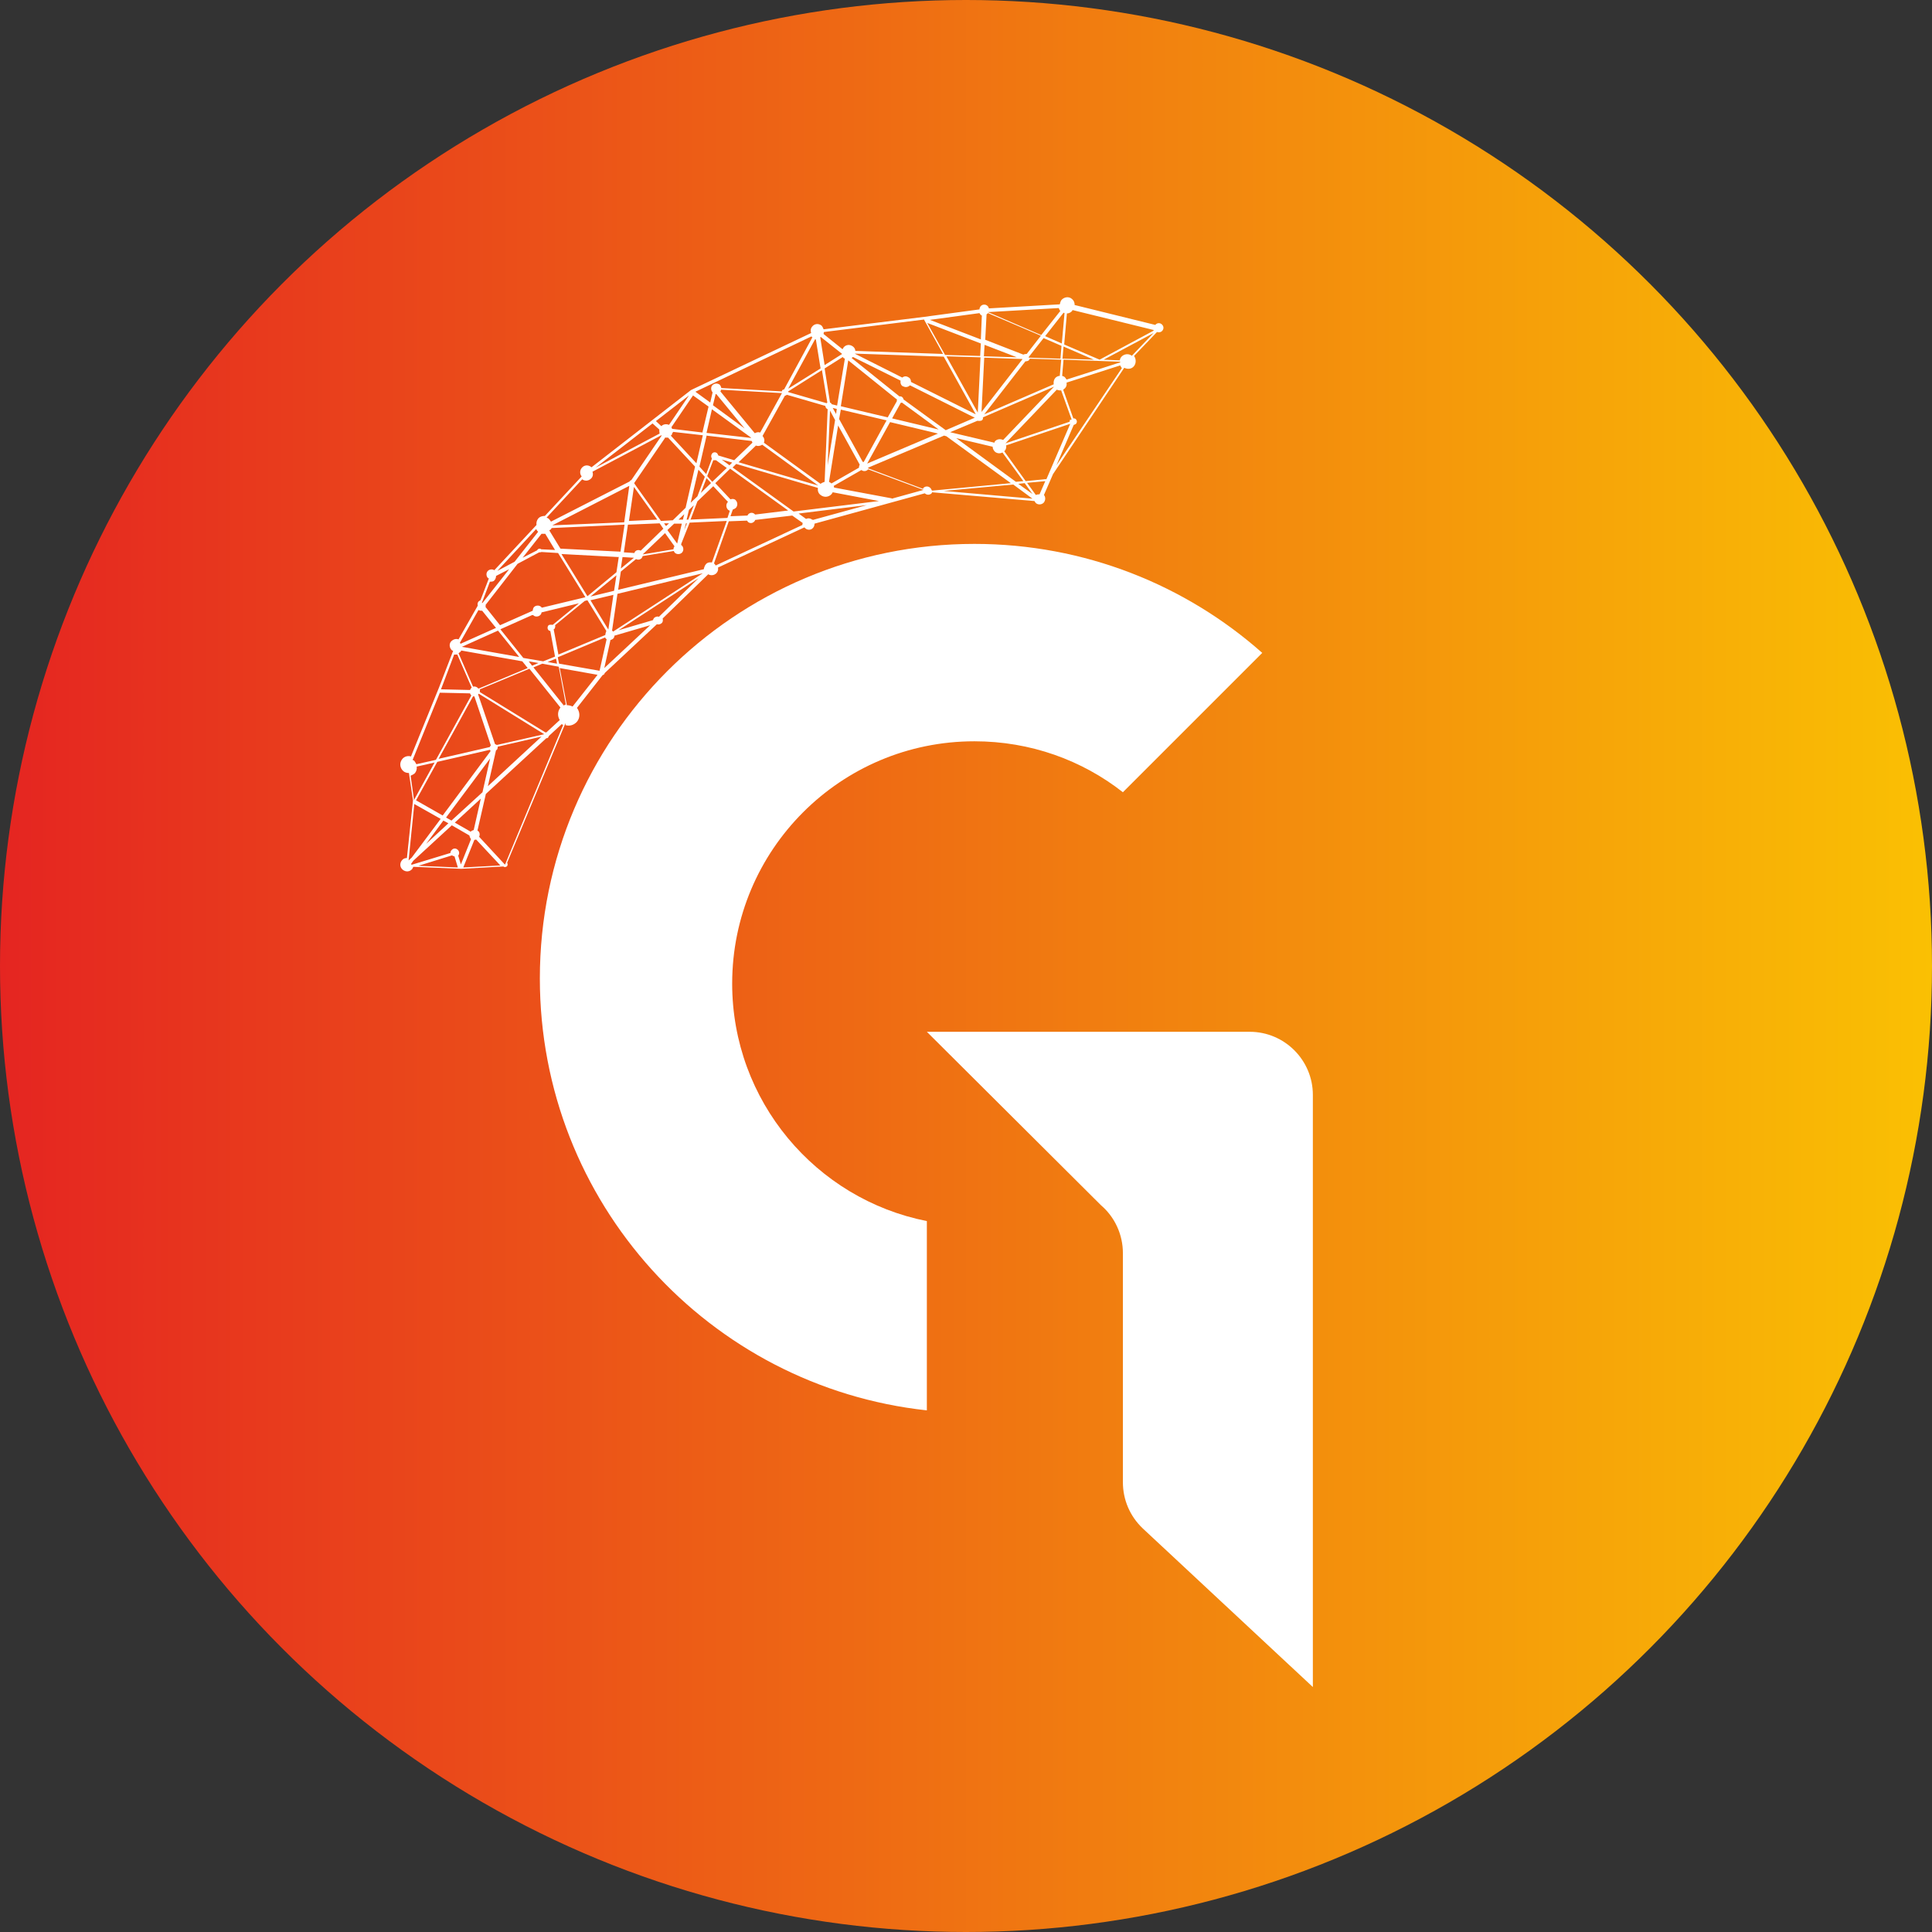
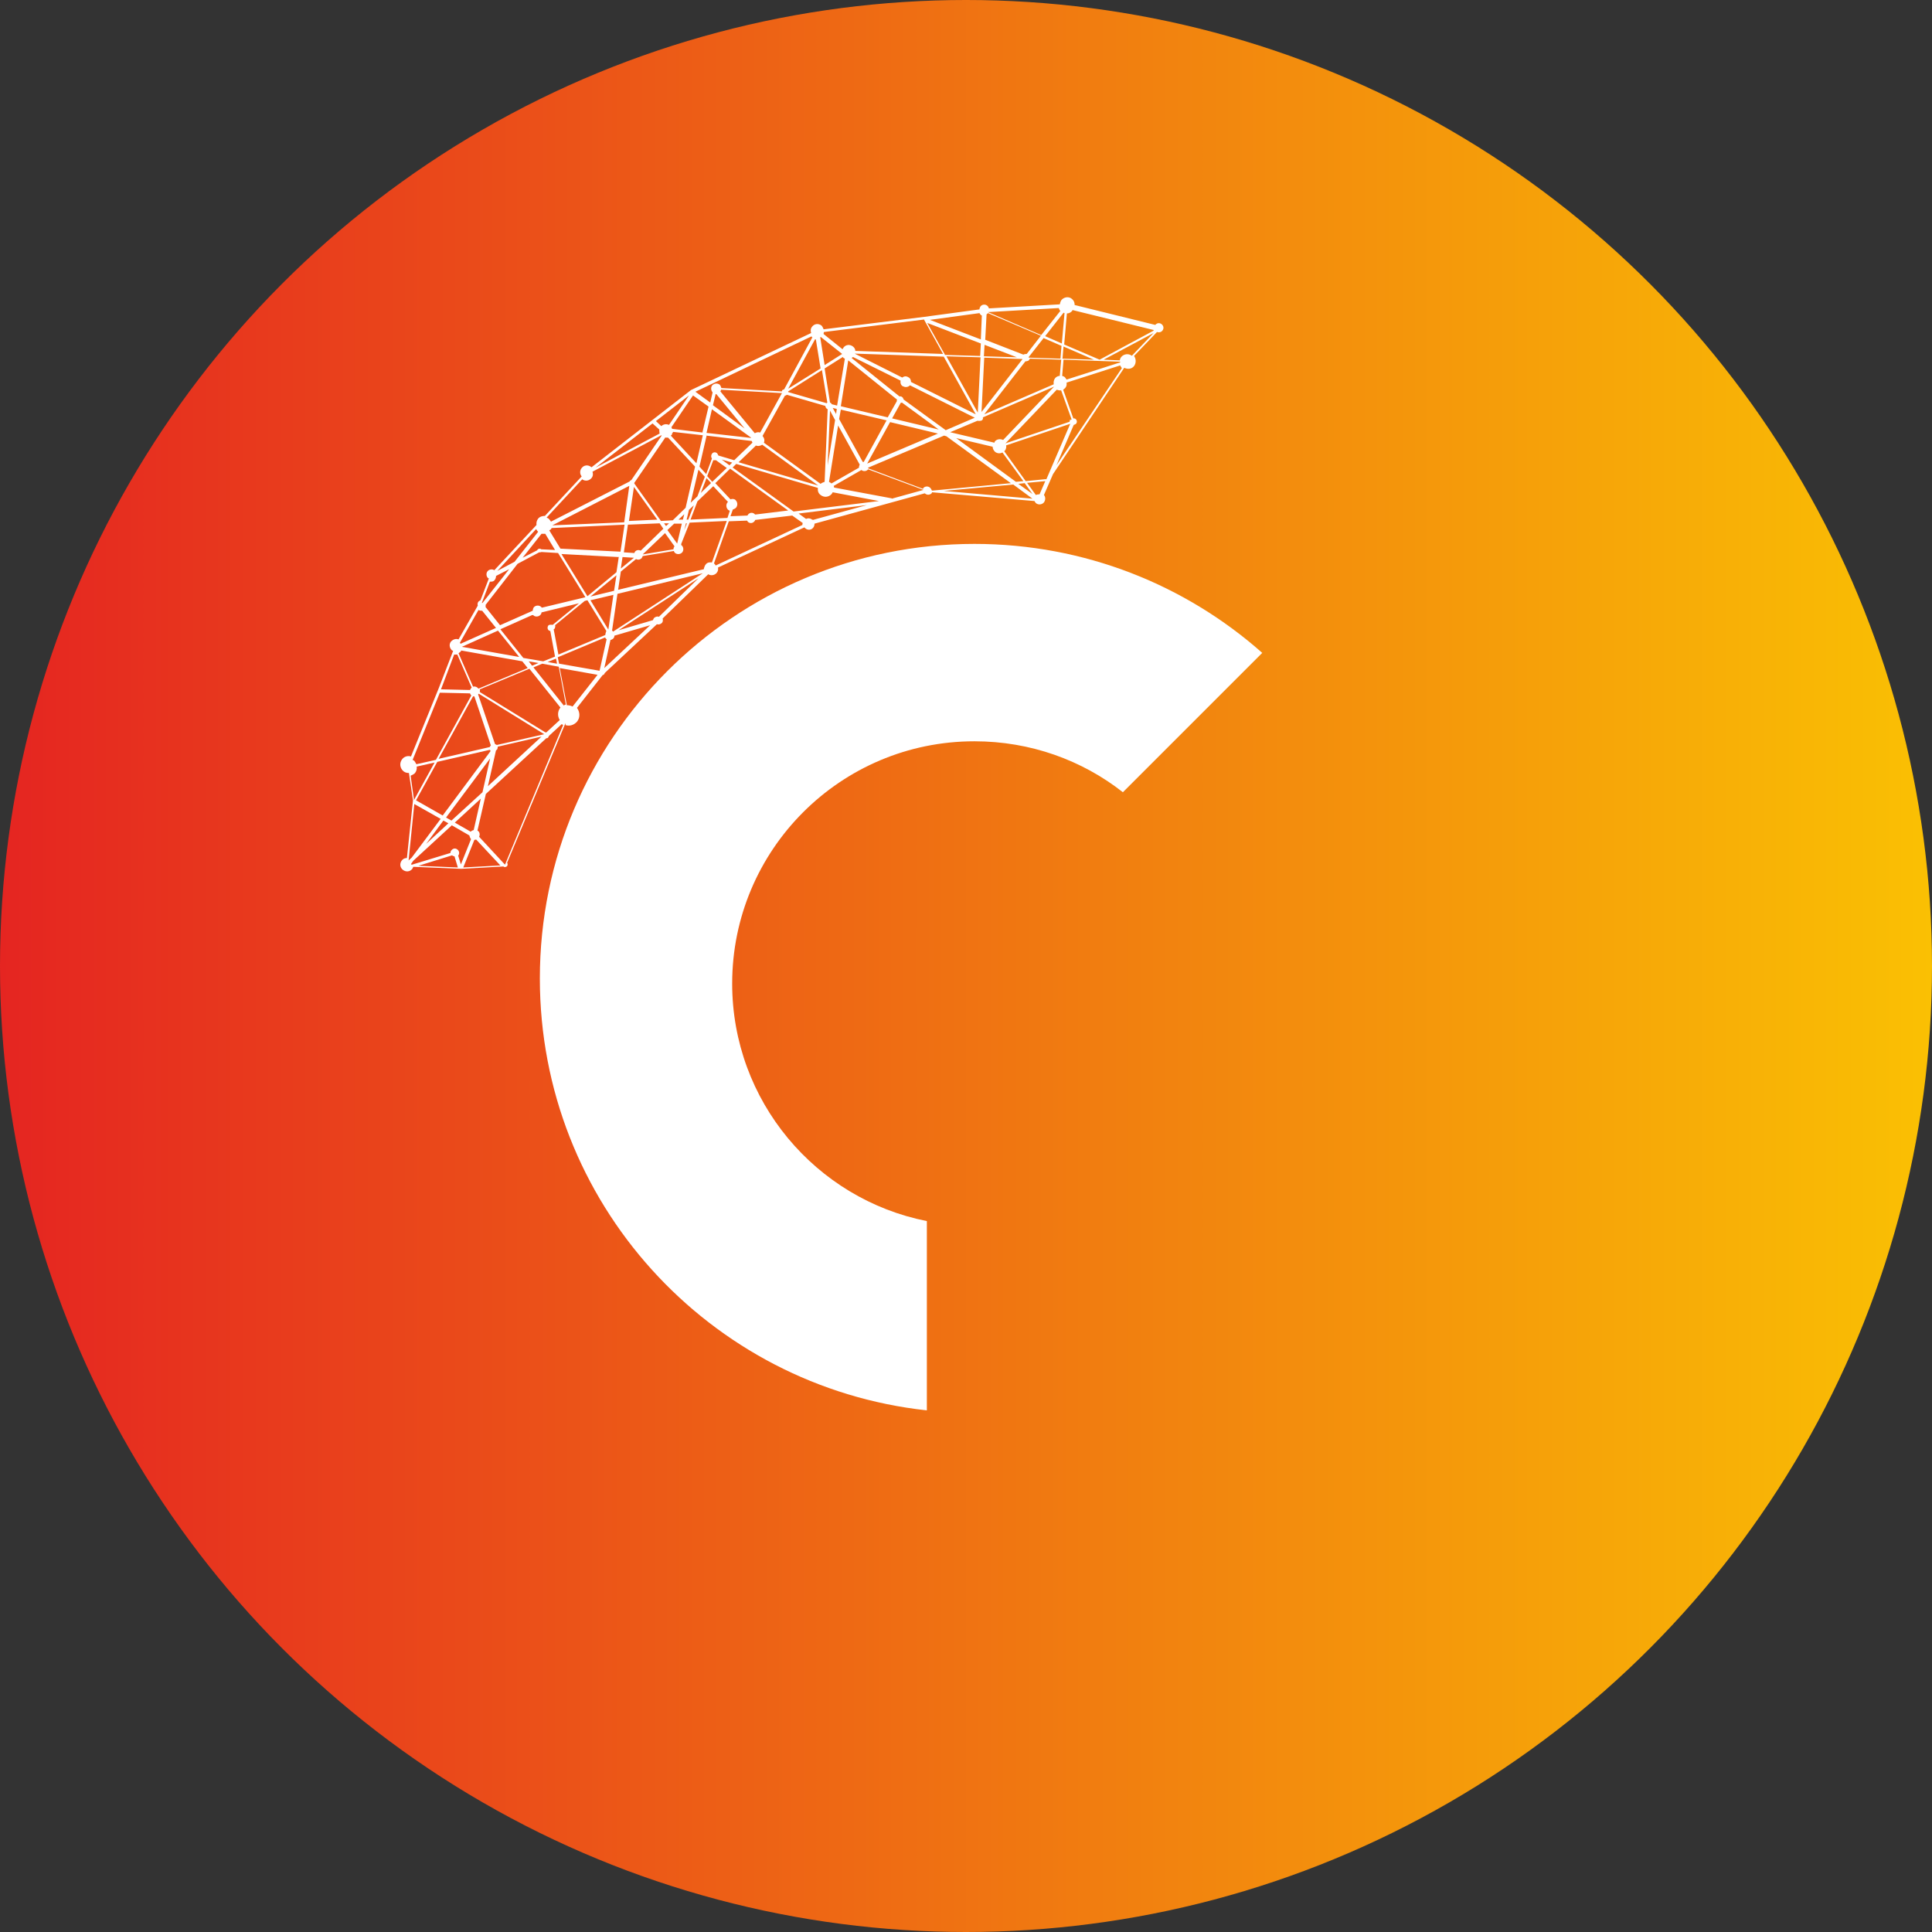
<svg xmlns="http://www.w3.org/2000/svg" id="Calque_2" data-name="Calque 2" viewBox="0 0 57.26 57.26">
  <rect x="0" y="0" width="57.26" height="57.26" fill="#333333" stroke="none" />
  <defs>
    <style>
      .cls-1 {
        fill: url(#Nouvelle_nuance_de_dégradé);
      }

      .cls-1, .cls-2 {
        stroke-width: 0px;
      }

      .cls-2 {
        fill: #fff;
      }
    </style>
    <linearGradient id="Nouvelle_nuance_de_dégradé" data-name="Nouvelle nuance de dégradé" x1="0" y1="28.63" x2="57.26" y2="28.63" gradientUnits="userSpaceOnUse">
      <stop offset="0" stop-color="#e52521" />
      <stop offset="1" stop-color="#fac003" />
    </linearGradient>
  </defs>
  <g id="Calque_1-2" data-name="Calque 1">
    <g>
      <circle class="cls-1" cx="28.63" cy="28.63" r="28.63" />
      <g>
-         <path class="cls-2" d="m37.05,30.58h-9.58l5.16,5.14c.41.35.65.87.65,1.42v6.79c0,.52.21,1.01.59,1.37l5.04,4.7v-17.55c0-1.03-.84-1.87-1.87-1.87Z" />
        <path class="cls-2" d="m21.7,29.15c0-3.96,3.21-7.18,7.18-7.18,1.66,0,3.19.56,4.4,1.51l4.13-4.13c-2.27-2.01-5.26-3.23-8.53-3.23-7.11,0-12.88,5.77-12.88,12.88,0,6.64,5.02,12.1,11.47,12.8v-5.61c-3.29-.65-5.77-3.56-5.77-7.04Z" />
        <path class="cls-2" d="m16.76,21.49c.12.04.25,0,.34-.1.1-.12.09-.29,0-.41l.76-.97s.03-.01.05-.03c0-.01.01-.03.02-.04l1.54-1.44c.05.02.11,0,.15-.04.03-.04.03-.08.02-.13l1.35-1.31c.08.05.19.03.25-.04.04-.05.05-.1.04-.16l2.56-1.19s.02.02.03.03c.07.06.18.05.23-.02.03-.03.04-.08.04-.12l3.27-.9s0,.01.01.01c.06.05.15.04.2-.02,0,0,0-.01,0-.02l3.04.26s.02.04.04.06c.07.06.18.05.24-.02.05-.07.05-.16,0-.22l.27-.62,2.11-3.15c.1.05.22.04.29-.05.07-.09.06-.22,0-.3l.68-.71c.05.02.12.01.16-.04.05-.06.04-.14-.02-.19s-.14-.04-.19.02c0,0,0,0,0,0l-2.39-.59c0-.07-.02-.13-.08-.18-.09-.08-.23-.06-.31.03-.03.04-.04.09-.05.13l-2.1.12s-.02-.06-.05-.08c-.06-.05-.15-.04-.2.02-.02.03-.03.06-.03.09l-1.63.22-2.99.37s-.03-.08-.06-.11c-.09-.07-.21-.06-.28.03-.05.06-.05.13-.03.19l-3.56,1.69-2.95,2.29s0,0-.01-.01c-.09-.07-.21-.06-.28.03-.06.07-.06.18,0,.25l-1.09,1.17c-.07,0-.15.02-.2.08-.04.05-.06.12-.05.19l-1.25,1.34c-.06-.04-.15-.03-.2.03-.05.06-.04.16.02.21,0,0,.01,0,.02,0l-.25.65s-.04.02-.06.04c-.03.04-.03.08-.02.12l-.57,1c-.08-.03-.16,0-.22.06-.07.08-.05.2.03.27,0,0,.02,0,.03.01l-.42,1.09-.83,2.04c-.09-.03-.2,0-.26.08-.09.11-.07.27.04.36.05.04.11.05.16.05l.12.81-.18,1.71c-.06,0-.11.02-.15.07-.07.09-.06.21.03.28.09.07.21.06.28-.03.01-.02.02-.04.03-.06l1.42.06s0,0,0,0c0,0,0,0,0,0,0,0,0,0,0,0h0s1.25-.07,1.25-.07c0,0,0,0,0,0,.03.03.08.02.11-.01.02-.03.02-.07,0-.1l1.73-4.14Zm-2.37-3.56l.95-1.22.64-.34s.05,0,.07-.01l.49.03.81,1.31-1.29.31s-.02-.02-.03-.03c-.06-.05-.16-.04-.21.02-.02.03-.03.07-.03.1l-.97.43-.43-.54s.01-.04,0-.06Zm8.78-6.29s0,.01,0,.02l-.64,1.16c-.05-.02-.11-.01-.16.02l-1.02-1.24s.02-.03.02-.05l1.79.1Zm4.22-2.16l.56,1.01-2.6-.09c0-.05-.03-.1-.07-.13-.09-.07-.21-.06-.28.03-.01.02-.02.04-.03.05l-.56-.45s0-.04.01-.06l2.97-.37Zm5.81,1.26l-1.59.51s-.03-.05-.05-.07c-.02-.02-.05-.03-.08-.04l.04-.48,1.68.06s0,.01,0,.02Zm-6.77,4.03l-1.71-.32s0-.03-.01-.05l.82-.47c.06.05.15.04.2-.02,0,0,0,0,0,0l1.64.61s0,0,0,0l-.94.26Zm-2.36.63c-.05-.04-.12-.05-.18-.02l-.22-.16,2.02-.25-1.6.44s0-.01-.01-.01Zm-1.68-.14s-.02-.02-.03-.03c-.06-.05-.14-.04-.19.02,0,.01-.01.02-.02.03l-.5.02.07-.2s.07-.02.1-.06c.05-.07.04-.16-.02-.22-.04-.04-.1-.04-.15-.02l-.45-.48.44-.43,1.72,1.24-.98.12Zm-8.2,5.3l1.94,1.2-1.41.32s0-.01-.01-.01c-.01,0-.02-.01-.04-.02l-.5-1.47s0,0,.01-.01Zm.54,1.66s.03-.06.02-.09l1.3-.3-1.59,1.47.24-1.06s.02-.01.02-.02Zm1.48-.52s-.03,0-.04.01l-1.95-1.2s.01-.05,0-.08l1.47-.61.92,1.15s0,0,0,0c-.09.11-.09.26-.02.37l-.38.35Zm-.14-2.03l.49.09.21,1.12s-.04.01-.06.03l-.9-1.13.26-.11Zm-.3.06l-.1-.13.29.05-.19.08Zm.67-1.1s.03-.07.01-.1l.88-.72.08-.02.56.91s-.03.08-.03.12l-1.39.58-.14-.75s.02-.01.03-.02Zm-.12-2.93s.02-.03.03-.05l2.16-.1-.12.8-1.78-.09-.33-.54s.03-.02.04-.03Zm2.46-1.28l.7.98-.84.04.15-1.02Zm.77,1.09l.11.16-.67.65c-.06-.03-.13-.02-.17.03,0,.01-.02.03-.02.04l-.31-.02.12-.82.94-.04Zm.13,0h.15s-.09.08-.09.08l-.06-.08Zm.23-2.64s.03-.05.04-.07l.88.1-.19.83-.76-.82s.03-.02.04-.03Zm1.02.04l1.35.16s.01.03.02.05l-.54.52-.47-.14s-.02-.05-.04-.07c-.05-.04-.12-.03-.15.02-.03.04-.03.1,0,.14l-.17.46-.2-.22.21-.91Zm3.4-2.92l.63.5s0,0,0,0l-.52.33-.13-.82s.01-.01.02-.02Zm4.9-.67s.04-.02.05-.04c0,0,0,0,0,0l1.57.67-.42.54s-.07,0-.1.02l-1.13-.44.04-.76Zm2.22,1.35l-.04.47c-.05,0-.11.03-.14.07-.04.05-.05.12-.04.18l-2.06.89,1.22-1.57s.08,0,.11-.04c0-.01.02-.02.02-.04l.93.03Zm-1.72,2.37c-.08-.04-.19-.03-.25.05,0,0,0,.02-.01.03l-1.31-.31.81-.34s.1.02.14-.02c.02-.02.03-.05.02-.08l2.11-.91-1.51,1.58Zm-7.34.16c.07.03.14.02.2-.02l1.66,1.21-2.36-.69.51-.49Zm4.38-1.75c.07.04.15.02.2-.03l1.92.96-.86.37-1.25-.91s-.01-.05-.04-.07c-.02-.02-.06-.03-.08-.02l-1.42-1.14s.03-.02.04-.03l1.41.7c-.01.07.01.14.07.17Zm3.53-.8l-1.21,1.56.08-1.61,1.13.04s0,0,0,.01Zm-1.32,1.58l-.93-1.67,1.01.03-.08,1.63Zm-2.29-.29s.03,0,.04-.01l1.09.8-1.38-.33.25-.45Zm-.11-.12s0,.05,0,.07l-.27.48-1.39-.33.22-1.36,1.43,1.15Zm-.31.65l-.67,1.22s-.02,0-.03,0l-.7-1.27.05-.28,1.36.32Zm-1.49-.2l-.1-.18.12.03-.02.15Zm-.03.18l-.22,1.34.07-1.62.15.28Zm-.13,1.86s-.04-.02-.05-.03l.27-1.67.64,1.16s-.03.06-.02.09l-.82.47s-.01-.02-.02-.02Zm1.08-.57l.68-1.23,1.42.34-2.1.89Zm4.44-3.15l-.98-.03.02-.34.96.37Zm-1.09-.04l-1.04-.03-.53-.95,1.59.61-.02.37Zm-.13,1.73l-1.92-.96c0-.06-.02-.11-.08-.14-.06-.04-.13-.03-.18.01l-1.41-.71,2.64.09.95,1.71Zm-3.94-1.7s.01.02.02.03c.01.01.03.01.04.02l-.23,1.39-.16-.04s-.01-.03-.03-.04c0,0-.01,0-.02-.01l-.16-1.01.54-.34Zm-.48,1.37s0,0,0,0c0,0,0,0,0,0l-1.14-.33s0-.01,0-.02l1-.63.16.96Zm-1.24-.22s.04-.01.06-.03c0,0,0,0,0,0l1.14.33s.01.06.04.08c0,0,.02.01.03.02l-.09,2.15s-.09.03-.12.06l-1.68-1.22c.03-.07.01-.14-.04-.2l.65-1.17Zm-2.3,2.38l.18-.47s.05,0,.08,0l.32.23-.43.41-.15-.17Zm.11.21l-.3.29.17-.44.13.14Zm.32-.7l.31.09-.08.08-.23-.17Zm-.5.51l-.22.58-.2.19.23-.98.19.21Zm-.32.83l-.17.44h-.05s.07-.29.07-.29l.15-.14Zm-1.52,1.47l.66-.63.28.39s0,0,0,0c-.02.03-.03.06-.03.09l-.9.15Zm-.26.1s0,0,0,0l-.39.32.05-.34.33.02Zm1.57-1.02l-.08.2.05-.2h.03Zm-.12-.11h-.13s.17-.16.17-.16l-.04.16Zm-.03.11l-.14.6-.29-.4.2-.19h.23Zm-1.87.99l-.07.46-.86.71-.77-1.25,1.69.09Zm-.18,2.2s-.01,0-.02-.01l.16-1.09,2.53-.61-2.66,1.73s0,0-.01-.01Zm-.13-.04l-.53-.87.68-.16-.15,1.03Zm-.53-.98l.77-.63-.07.46-.7.17Zm.44,1.23s.02.02.03.03c0,0,0,0,.01,0l-.21.94-1.2-.21-.04-.19,1.41-.59Zm-1.43.76l-.28-.05.25-.1.03.15Zm.29,1.23l-.21-1.1,1.12.2-.74.94c-.06-.03-.12-.04-.18-.04Zm1.29-1.93s.07-.02.09-.05c.02-.02.03-.05.03-.08l1.06-.31-1.36,1.27.18-.82Zm1.29-.65s-.02.04-.03.06l-1.02.3,2.37-1.54-1.17,1.14c-.05-.02-.11,0-.15.04Zm1.52-1.57s-.04.08-.04.12l-2.54.61.08-.54.45-.37c.06.03.12.02.17-.03.01-.02.02-.04.03-.06l.92-.15s.02.05.04.06c.06.05.16.04.21-.02.05-.06.04-.16-.02-.21,0,0,0,0-.01,0v-.04s.25-.63.25-.63l1.1-.05-.44,1.23c-.07-.01-.15,0-.19.07Zm-.43-1.36l.2-.53.47-.45.44.47s-.01,0-.02.01c-.05.07-.04.16.02.22.02.01.03.02.05.03l-.07.21-1.1.05Zm1.24-1.53l.11-.11,2.42.71c-.01.08.01.16.08.21.1.08.24.07.33-.03.01-.02.02-.03.03-.05l1.37.26-2.53.31-1.8-1.3Zm5.9.66s-.02-.05-.05-.07c-.06-.05-.15-.04-.2.02,0,0,0,.01,0,.02l-1.63-.61s0-.02,0-.02l2.25-.95.07.02,1.91,1.39-2.32.22h-.02Zm.71-1.54l1.1.26c0,.06.03.11.07.15.06.05.15.06.22.02l.62.85-.22.02-1.79-1.31Zm2.05,1.34l.23.32-.42-.3.18-.02Zm.33.35l-.26-.36.54-.05-.17.39s-.07,0-.11.02Zm.3-.47l-.6.06-.64-.89s.01,0,.02-.01c.04-.05.05-.11.04-.16l1.9-.64-.71,1.65Zm.72-1.77s-.02.04-.02.07l-1.9.64s0,0,0,0l1.52-1.59s.08.03.13.02l.31.86s-.01,0-.02.02Zm-.23-1.8l.03-.36.9.39-.93-.03Zm-.06,0l-.94-.03s0-.01,0-.02l.44-.56.53.23-.03.38Zm-.46-.66l.55-.7s.02,0,.03.01l-.08.9-.5-.22Zm.46-.76l-.57.72-1.58-.68,2.1-.12s.02.06.04.08Zm-2.37.12s.03.02.04.02l-.03.71-1.51-.58,1.47-.2s.02.04.04.05Zm-4.9.73s.01,0,.02,0l.14.86-.96.6.8-1.47Zm-2.96,1.62s.02,0,.03,0l.84,1.02-.94-.69.08-.33Zm1.06,1.29s0,0,0,.01l-1.32-.15.16-.7,1.16.84Zm-1.43-.15l-.91-.11s-.01-.03-.02-.05l.64-.94.46.33-.18.76Zm-1.01-.23c-.07-.03-.16-.02-.22.04l-.16-.15.98-.76-.59.87Zm-.28.14s0,.08.01.12l-1.9,1.01,1.69-1.31.2.18Zm.16.24s.07,0,.1,0l.8.86-.28,1.22-.38.37-.35.02-.79-1.11s0-.01,0-.02l.91-1.33Zm-1.05,1.44l-.15,1.07-2.13.09,2.28-1.17Zm-2.6,1.41s.07,0,.11,0l.29.48-.41-.02s0,0,0,0c-.03-.03-.08-.02-.11.01,0,0,0,.01-.01.02l-.43.22.56-.71Zm-.24,2.41s0,0,0,.01c.06.05.16.04.21-.02.02-.02.03-.05.03-.07l1.11-.27-.78.64s-.1-.02-.13.02c-.03.04-.03.1.01.14.02.01.03.02.05.02l.14.76-.35.14-.59-.1-.68-.85.94-.42Zm-.43,1.24l-1.69-.3s0,0,0,0l1.07-.48.62.77Zm-1.73-.15s.01-.02.02-.04l1.81.32.16.2-1.46.61s-.02-.02-.03-.03c-.04-.03-.08-.04-.13-.03l-.43-.99s.03-.02.05-.04Zm.37,1.32s.02,0,.04,0l.49,1.46s0,0-.01,0c-.01.01-.02.03-.02.04l-1.52.35,1.03-1.87Zm.5,1.58s.01.03.02.04l-1.42,1.91-.79-.45.63-1.14,1.57-.36Zm.01.24l-.23,1.02-.92.84-.16-.09,1.32-1.77Zm-.49,2.14s-.07.02-.09.05l-.47-.27.77-.71-.21.93Zm-.75-.2l-.66.61.51-.69.15.08Zm.1.06l.52.3s.02.08.05.11l-.3.75-.08-.26s0,0,0,0c.04-.05.04-.13-.02-.18s-.13-.04-.18.02c-.02.02-.03.05-.03.08l-1.15.35s-.01-.02-.02-.02l.07-.1,1.12-1.03Zm.02.9s.04.02.06.02l.1.33-1.17-.05,1-.31Zm.66-.47s.03,0,.04-.01l.72.77-1.1.06.33-.82Zm.89.73l-.76-.82c.03-.06.02-.14-.04-.18,0,0,0,0-.01,0l.25-1.09,1.79-1.65s.05,0,.06-.03c.01-.01.01-.03.02-.04l.38-.35s.03.02.04.03l-1.72,4.13Zm6.23-8.9s-.02-.01-.03-.02l.44-1.25.54-.02s.02.03.03.04c.06.05.14.04.19-.02.01-.01.02-.03.02-.04l1.1-.13.31.22s-.01.04-.01.06l-2.57,1.2s-.01-.02-.02-.03Zm6.78-2.17l2.06-.19.57.42-2.63-.23Zm3.86-1.96s.04-.01.06-.03c.04-.04.03-.11-.01-.14-.02-.02-.04-.02-.07-.02l-.3-.85s.04-.03.06-.05c.04-.05.05-.1.04-.16l1.59-.51s.03.06.05.08l-1.94,2.88.51-1.19Zm1.71-2.05c-.1-.07-.23-.05-.31.04-.02.03-.04.06-.04.1l-.48-.02,1.48-.79-.64.67Zm.65-.76s0,.01,0,.02l-1.6.86-1.05-.45.08-.92c.06,0,.12-.03.16-.08,0,0,0-.02.01-.02l2.4.59Zm-10.12.23l-.83,1.53s-.05.01-.06.03c0,0,0,.02-.01.03l-1.79-.1s-.02-.07-.05-.1c-.07-.05-.16-.04-.22.02-.05.06-.04.15.01.21l-.07.3-.44-.32,3.44-1.64s.02.03.03.04Zm-6.81,4.2c.09.06.2.04.27-.04.05-.06.05-.13.03-.19l2.04-1.08s0,0,.01.01l-.9,1.32s-.03.01-.04.02c0,0,0,.01-.01.02l-2.33,1.19s-.04-.06-.06-.08c-.02-.02-.05-.03-.07-.04l1.06-1.14Zm-1.31,1.55l-.7.89-.51.27,1.15-1.24s.03.06.06.08Zm-1.28,1.42s.04-.07.03-.11l.39-.2-.79,1s-.01,0-.02,0l.24-.63c.05,0,.11,0,.14-.05Zm-.49.9s.07.03.11.02l.41.51-1.05.47s-.01-.02-.02-.03c0,0,0,0,0,0l.55-.97Zm-.63,1.31l.43.99s-.02.02-.03.03c0,.01-.01.02-.02.04l-.86-.02.39-1.03s.06,0,.09,0Zm-.52,1.14l.9.02s.02.05.04.06l-1.05,1.91-.58.13s-.04-.08-.07-.11c-.01,0-.03-.01-.04-.02l.81-2Zm-.86,2.46s.1-.04.13-.08c.04-.05.06-.12.05-.19l.53-.12-.61,1.11s0,0,0,0l-.1-.72Zm.11.84l.78.44-.86,1.15-.09.08.17-1.68Z" />
      </g>
    </g>
  </g>
</svg>